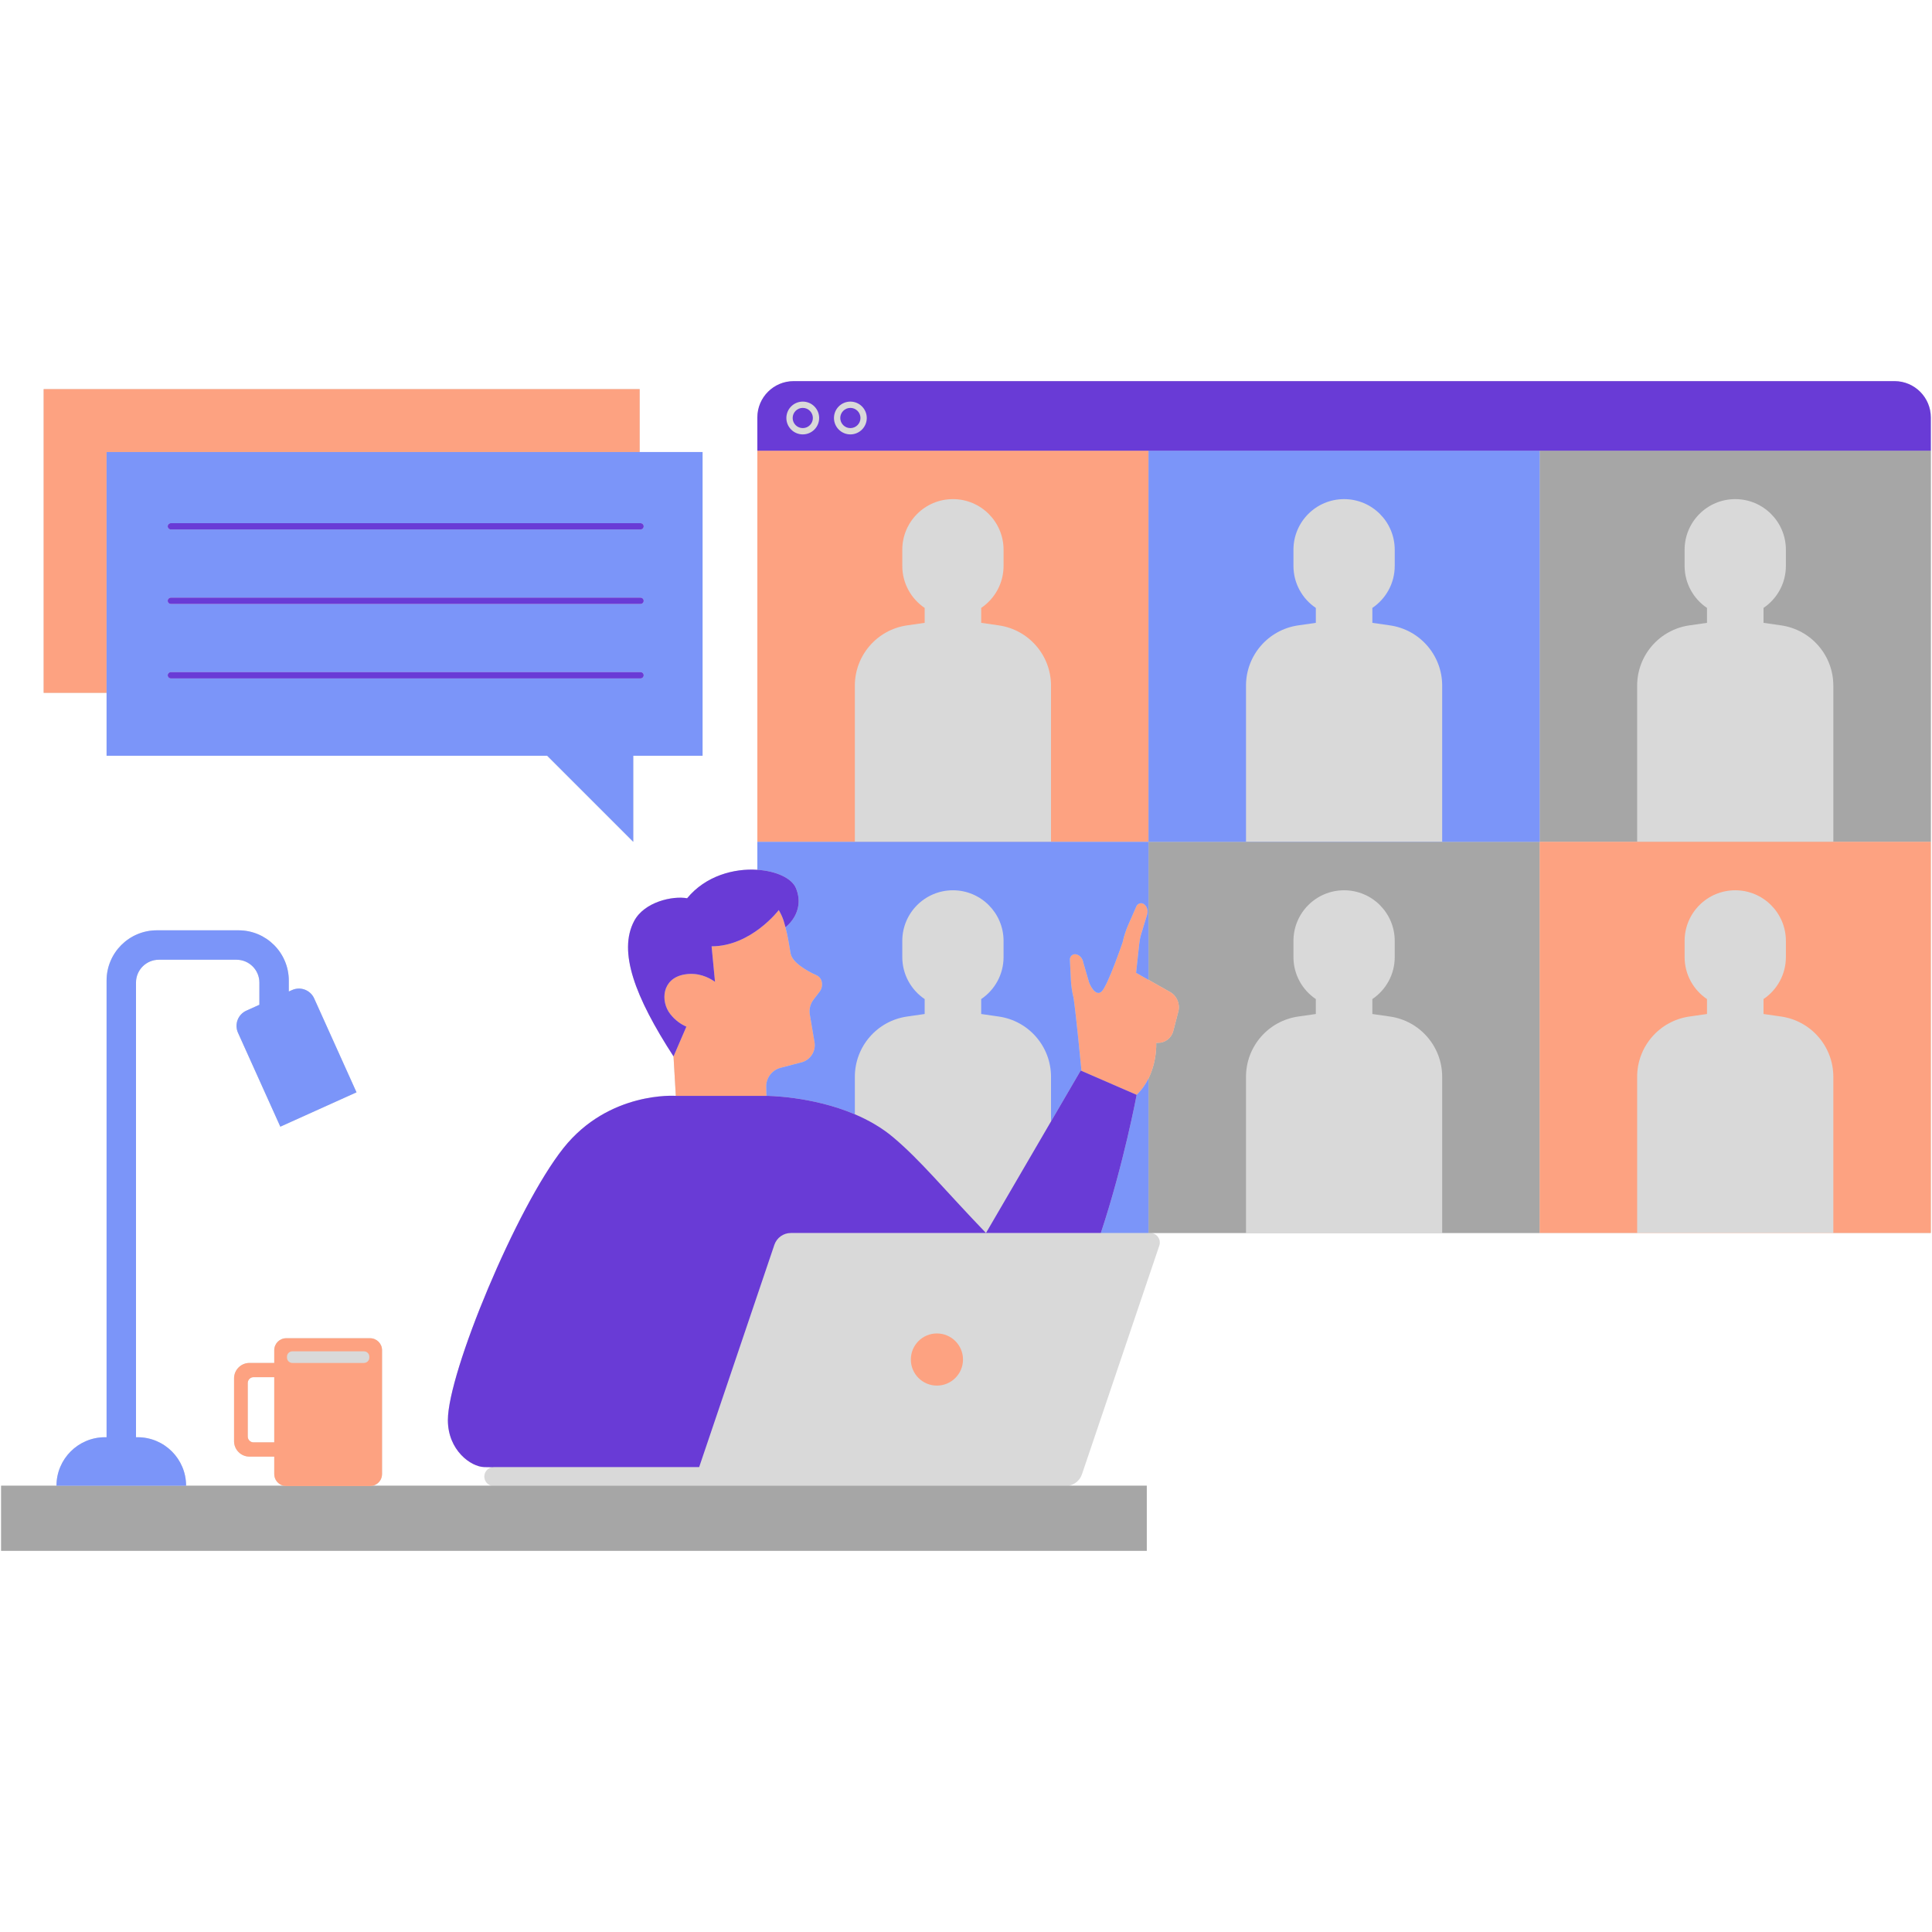
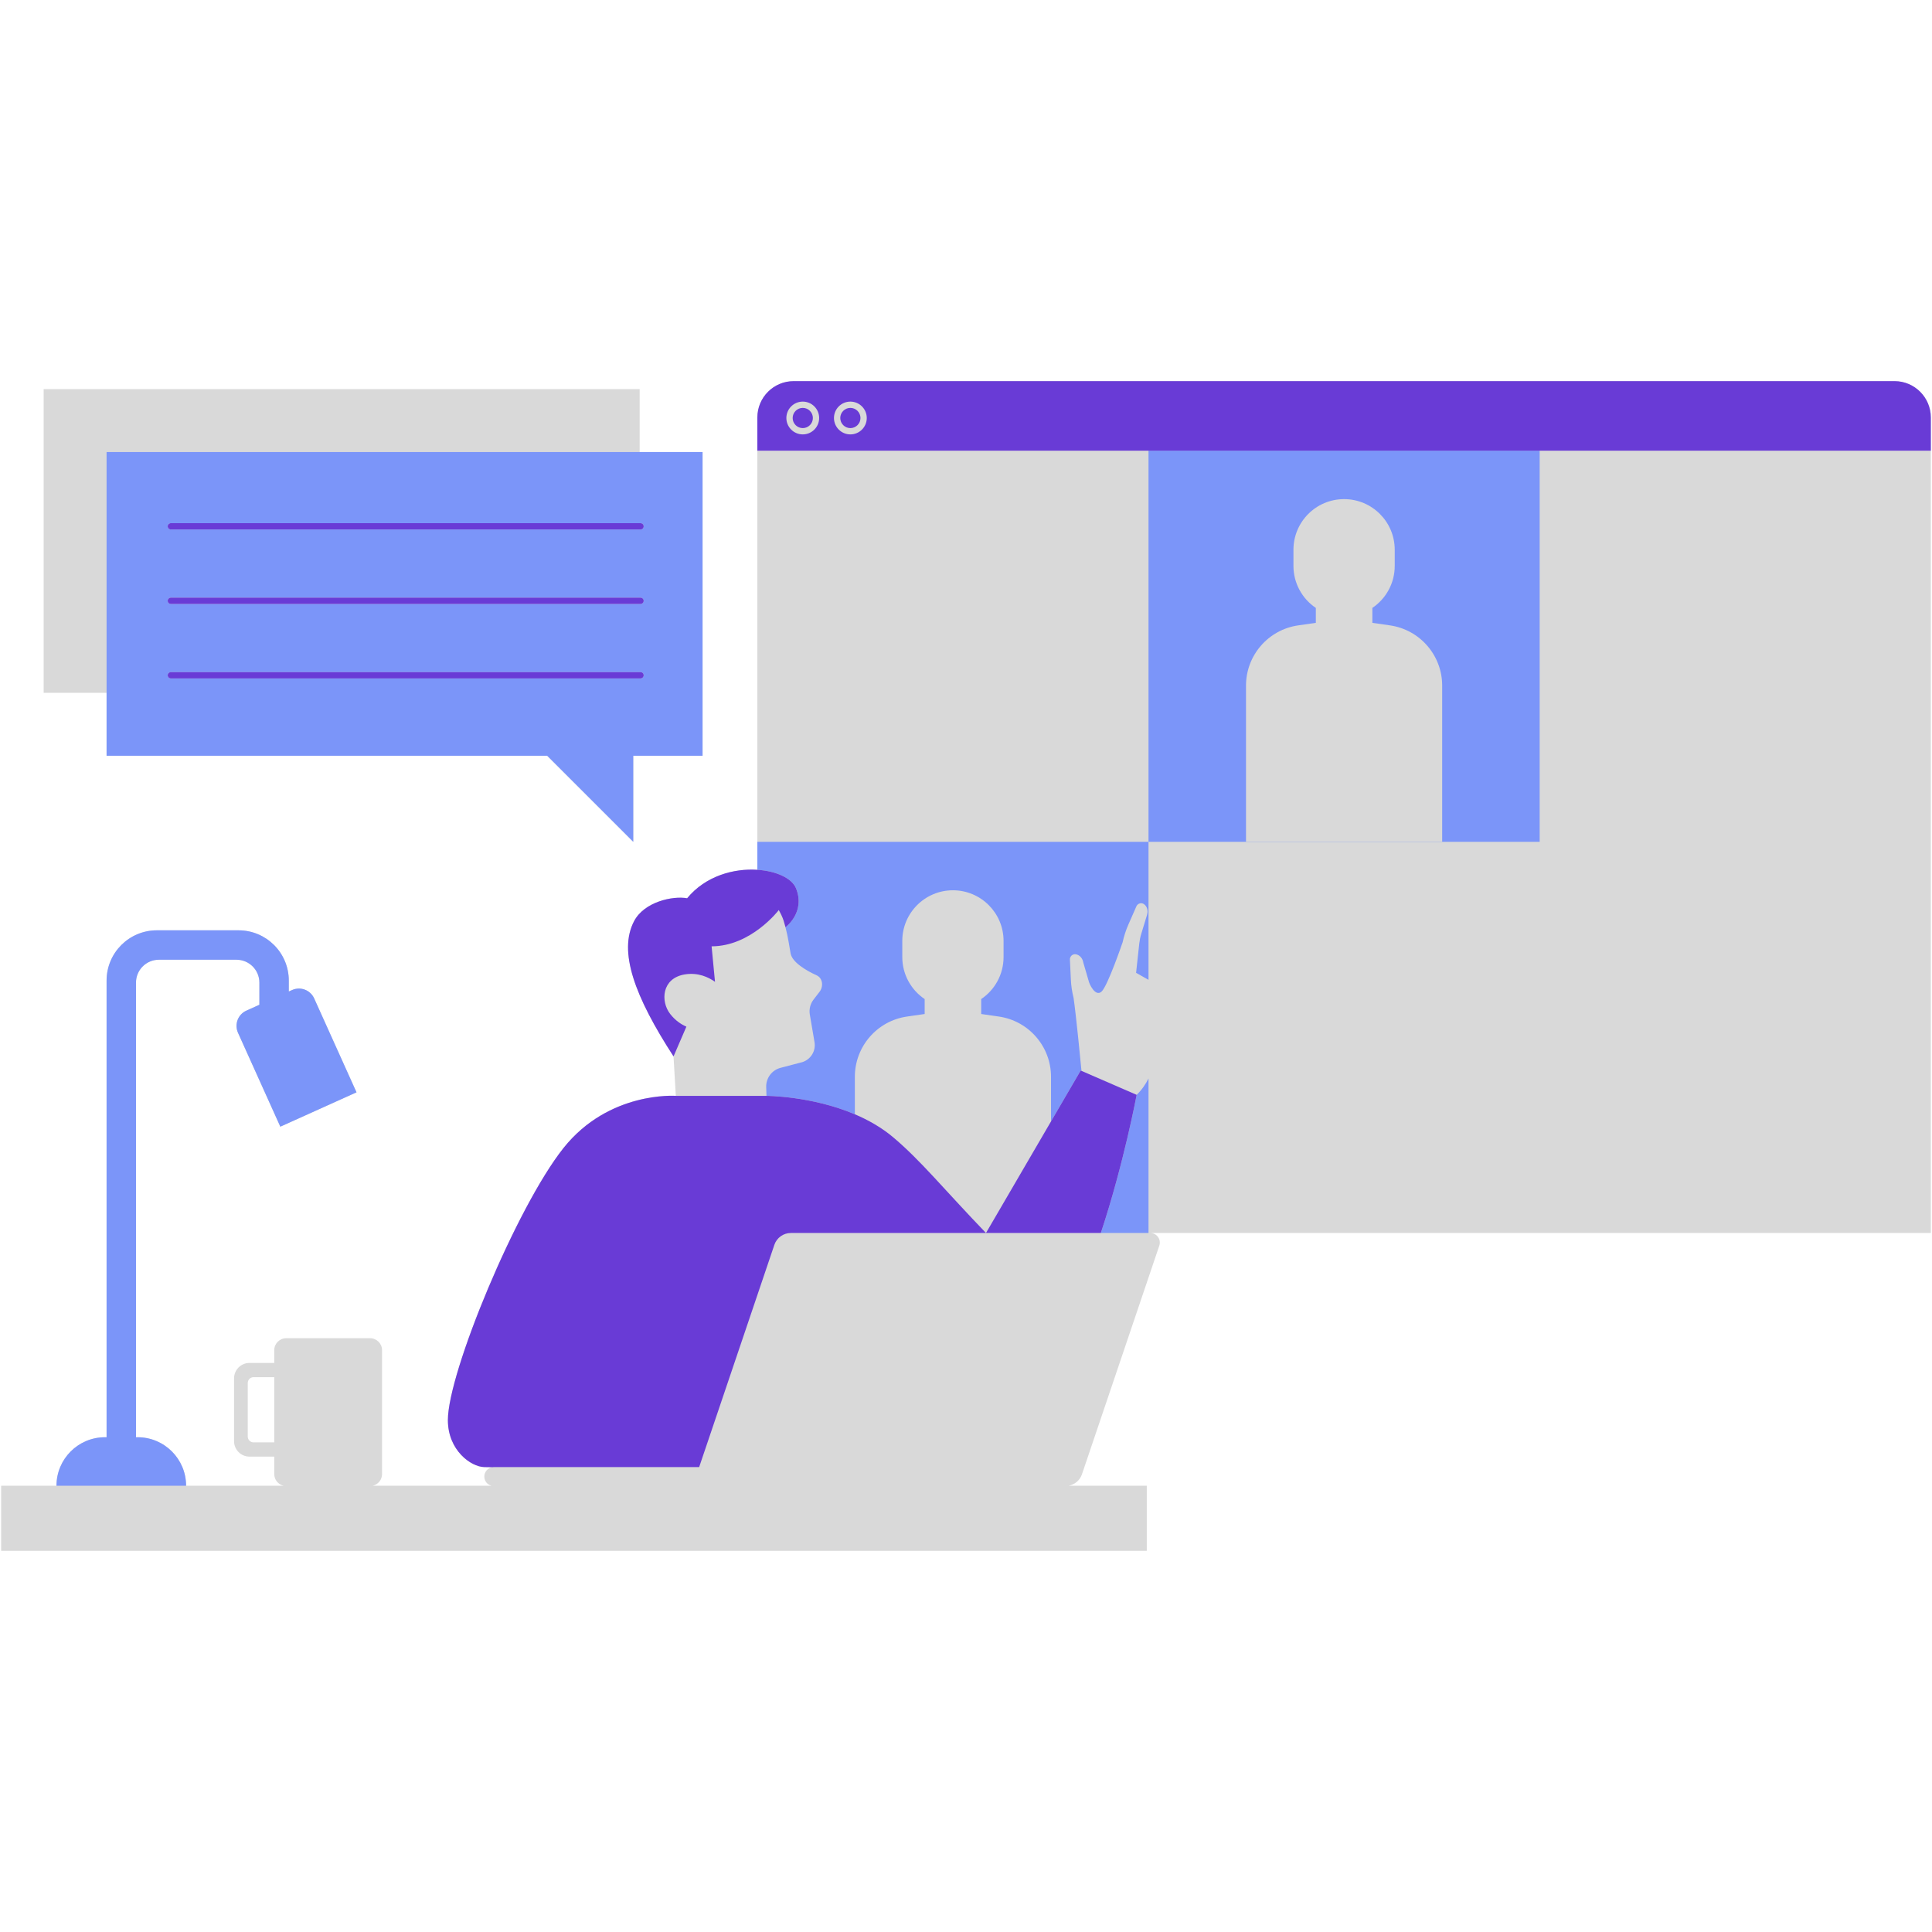
<svg xmlns="http://www.w3.org/2000/svg" version="1.0" preserveAspectRatio="xMidYMid meet" height="1080" viewBox="0 0 810 810" zoomAndPan="magnify" width="1080">
  <defs>
    <clipPath id="3382571f52">
      <path clip-rule="nonzero" d="M 0 159.789 L 810 159.789 L 810 650.289 L 0 650.289 Z M 0 159.789" />
    </clipPath>
    <clipPath id="2a6a503b17">
-       <path clip-rule="nonzero" d="M 0 188 L 810 188 L 810 650.289 L 0 650.289 Z M 0 188" />
-     </clipPath>
+       </clipPath>
    <clipPath id="9c62bf5b62">
      <path clip-rule="nonzero" d="M 70 159.789 L 810 159.789 L 810 616 L 70 616 Z M 70 159.789" />
    </clipPath>
  </defs>
  <g clip-path="url(#3382571f52)">
    <path fill-rule="nonzero" fill-opacity="1" d="M 794.273 159.789 L 332.758 159.789 C 324.344 159.789 317.523 166.613 317.523 175.027 L 317.523 364.664 C 307.754 364.02 295.852 367.156 288.078 376.598 C 282.062 375.504 270.137 378.062 265.855 386.164 C 259.117 398.918 266.102 417.816 282.379 442.91 L 283.34 459.445 C 283.336 459.445 255.281 457.363 236.227 481.336 C 216.531 506.121 187.773 575.52 187.773 595.379 C 187.777 608.039 197.434 614.977 203.047 615.078 C 204.078 615.098 205.25 615.113 206.508 615.133 C 204.559 615.391 203.047 617.039 203.047 619.059 C 203.047 620.922 204.332 622.473 206.059 622.906 L 156.262 622.906 C 158.5 622.398 160.176 620.406 160.176 618.016 L 160.176 566.078 C 160.176 563.305 157.926 561.059 155.152 561.059 L 120.004 561.059 C 117.23 561.059 114.98 563.305 114.98 566.078 L 114.98 571.418 L 104.598 571.418 C 101.027 571.418 98.133 574.312 98.133 577.879 L 98.133 604.23 C 98.133 607.797 101.027 610.691 104.598 610.691 L 114.98 610.691 L 114.98 618.012 C 114.98 620.402 116.656 622.395 118.895 622.902 L 78.02 622.902 C 78.02 611.672 68.918 602.566 57.688 602.566 L 57.016 602.566 L 57.016 411.969 C 57.016 406.668 61.312 402.371 66.613 402.371 L 99.152 402.371 C 104.449 402.371 108.746 406.668 108.746 411.969 L 108.746 421.254 L 103.289 423.715 C 99.758 425.305 98.188 429.457 99.777 432.988 L 117.527 472.367 L 149.473 457.965 L 131.723 418.59 C 130.129 415.059 125.977 413.488 122.445 415.078 L 121.082 415.695 L 121.082 411.121 C 121.082 399.477 111.645 390.039 100 390.039 L 65.766 390.039 C 54.121 390.039 44.684 399.477 44.684 411.121 L 44.684 602.57 L 44.016 602.57 C 32.785 602.57 23.68 611.672 23.68 622.906 L 0.48 622.906 L 0.48 650.18 L 480.793 650.18 L 480.793 622.902 L 448.035 622.902 C 450.602 622.43 452.766 620.613 453.621 618.078 L 486.043 522.246 C 486.926 519.641 484.988 516.938 482.234 516.938 L 809.512 516.938 L 809.512 175.023 C 809.508 166.613 802.688 159.789 794.273 159.789 Z M 106.312 604.723 C 104.965 604.723 103.871 603.629 103.871 602.277 L 103.871 579.832 C 103.871 578.48 104.965 577.387 106.312 577.387 L 114.98 577.387 L 114.98 604.723 Z M 44.684 290.48 L 18.309 290.48 L 18.309 163.141 L 268.176 163.141 L 268.176 189.516 L 294.551 189.516 L 294.551 316.855 L 265.496 316.855 L 265.496 352.941 L 239.121 326.566 L 229.406 316.855 L 44.684 316.855 Z M 44.684 290.48" fill="#d9d9d9" />
  </g>
  <g clip-path="url(#2a6a503b17)">
-     <path fill-rule="nonzero" fill-opacity="1" d="M 645.512 188.945 L 645.512 352.941 L 809.508 352.941 L 809.508 188.945 Z M 768.633 352.848 L 686.387 352.848 L 686.387 287.457 C 686.387 274.77 695.707 264.008 708.266 262.195 L 715.66 261.129 L 715.66 254.871 C 710 251.055 706.281 244.59 706.281 237.254 L 706.281 230.488 C 706.281 218.762 715.785 209.258 727.512 209.258 C 739.234 209.258 748.742 218.762 748.742 230.488 L 748.742 237.254 C 748.742 244.59 745.02 251.055 739.363 254.871 L 739.363 261.129 L 746.754 262.195 C 759.312 264.008 768.633 274.77 768.633 287.457 Z M 448.035 622.902 L 480.793 622.902 L 480.793 650.176 L 0.48 650.176 L 0.48 622.902 L 118.895 622.902 C 119.254 622.984 119.621 623.035 120.004 623.035 L 155.152 623.035 C 155.535 623.035 155.902 622.984 156.262 622.902 Z M 481.516 410.793 L 490.52 415.867 C 493.418 417.5 494.855 420.883 494.02 424.102 L 491.895 432.293 C 491.141 435.191 488.523 437.219 485.527 437.219 L 484.75 437.219 C 484.75 437.219 485.207 444.727 481.516 452.152 L 481.516 516.938 L 645.512 516.938 L 645.512 352.941 L 481.516 352.941 Z M 522.391 451.453 C 522.391 438.762 531.711 428 544.273 426.188 L 551.664 425.125 L 551.664 418.863 C 546.004 415.051 542.285 408.586 542.285 401.25 L 542.285 394.484 C 542.285 382.758 551.789 373.254 563.516 373.254 C 575.238 373.254 584.746 382.758 584.746 394.484 L 584.746 401.25 C 584.746 408.586 581.023 415.051 575.367 418.863 L 575.367 425.125 L 582.758 426.188 C 595.316 428 604.641 438.762 604.641 451.453 L 604.641 516.844 L 522.391 516.844 Z M 522.391 451.453" fill="#a6a6a6" />
-   </g>
-   <path fill-rule="nonzero" fill-opacity="1" d="M 481.516 188.945 L 317.523 188.945 L 317.523 352.941 L 481.516 352.941 Z M 440.645 352.848 L 358.398 352.848 L 358.398 287.457 C 358.398 274.77 367.719 264.008 380.277 262.195 L 387.668 261.129 L 387.668 254.871 C 382.012 251.055 378.289 244.59 378.289 237.254 L 378.289 230.488 C 378.289 218.762 387.797 209.258 399.52 209.258 C 411.246 209.258 420.75 218.762 420.75 230.488 L 420.75 237.254 C 420.75 244.59 417.027 251.055 411.371 254.871 L 411.371 261.129 L 418.762 262.195 C 431.32 264.008 440.645 274.77 440.645 287.457 Z M 645.512 352.941 L 645.512 516.938 L 809.508 516.938 L 809.508 352.941 Z M 768.633 516.844 L 686.387 516.844 L 686.387 451.453 C 686.387 438.762 695.707 428 708.266 426.188 L 715.66 425.125 L 715.66 418.863 C 710 415.051 706.281 408.586 706.281 401.25 L 706.281 394.484 C 706.281 382.758 715.785 373.254 727.512 373.254 C 739.234 373.254 748.742 382.758 748.742 394.484 L 748.742 401.25 C 748.742 408.586 745.02 415.051 739.363 418.863 L 739.363 425.125 L 746.754 426.188 C 759.312 428 768.633 438.762 768.633 451.453 Z M 343.512 415.922 L 341.078 419.086 C 339.711 420.867 339.145 423.141 339.523 425.355 L 341.492 436.926 C 342.113 440.598 339.938 444.168 336.391 445.297 L 327.254 447.691 C 323.613 448.645 321.117 451.984 321.234 455.746 L 321.348 459.445 L 283.34 459.445 L 282.379 442.91 L 287.77 430.43 C 285.434 429.418 283.074 427.781 280.996 425.137 C 276.871 419.891 277.387 410.176 287.012 408.547 C 292.66 407.59 297.074 409.715 299.766 411.633 L 298.336 396.754 C 314.941 396.754 326.496 381.559 326.496 381.559 C 327.34 383.016 328.059 384.52 328.535 386.016 C 328.832 386.945 329.082 387.855 329.316 388.75 C 330.465 393.133 330.945 397.027 331.469 399.773 C 332.16 403.398 337.828 406.855 342.387 408.914 C 344.988 410.09 345.332 413.723 343.512 415.922 Z M 494.02 424.102 L 491.895 432.293 C 491.141 435.195 488.523 437.219 485.527 437.219 L 484.75 437.219 C 484.75 437.219 485.207 444.727 481.516 452.156 C 480.336 454.535 478.734 456.91 476.551 459.023 L 476.535 459.016 L 453.418 448.973 C 453.164 446.301 451.16 425.535 450.102 418.371 C 449.469 415.859 449.09 413.293 448.965 410.707 L 448.566 402.344 C 448.508 401.133 449.449 400.062 450.664 400.059 C 450.777 400.059 450.895 400.066 451.016 400.082 C 451.426 400.133 451.809 400.289 452.16 400.488 C 453.242 401.113 453.949 402.234 454.152 403.469 L 456.391 411.137 C 456.613 412.48 459.25 418.113 461.84 415.723 C 464.434 413.332 470.668 395.039 470.668 395.039 C 471.219 392.512 472.02 390.043 473.062 387.672 L 476.426 380.004 C 476.91 378.891 478.227 378.355 479.316 378.891 C 479.418 378.941 479.52 379 479.625 379.066 C 479.965 379.293 480.242 379.602 480.465 379.938 C 481.16 380.98 481.289 382.301 480.926 383.496 L 478.469 391.551 C 478.07 392.855 477.797 394.195 477.648 395.555 L 476.312 407.859 L 481.516 410.797 L 490.52 415.871 C 493.418 417.504 494.855 420.883 494.02 424.102 Z M 403.742 569.984 C 403.742 576.023 398.844 580.918 392.809 580.918 C 386.77 580.918 381.875 576.023 381.875 569.984 C 381.875 563.949 386.77 559.055 392.809 559.055 C 398.844 559.055 403.742 563.949 403.742 569.984 Z M 155.152 561.059 L 120.004 561.059 C 117.23 561.059 114.98 563.305 114.98 566.078 L 114.98 571.418 L 104.598 571.418 C 101.027 571.418 98.133 574.312 98.133 577.879 L 98.133 604.23 C 98.133 607.797 101.027 610.691 104.598 610.691 L 114.98 610.691 L 114.98 618.012 C 114.98 620.402 116.656 622.395 118.895 622.902 C 119.25 622.98 119.621 623.031 120.004 623.031 L 155.152 623.031 C 155.531 623.031 155.902 622.98 156.258 622.902 C 158.5 622.395 160.172 620.402 160.172 618.012 L 160.172 566.078 C 160.176 563.305 157.926 561.059 155.152 561.059 Z M 106.312 604.723 C 104.965 604.723 103.871 603.629 103.871 602.277 L 103.871 579.832 C 103.871 578.48 104.965 577.387 106.312 577.387 L 114.98 577.387 L 114.98 604.723 Z M 154.836 569.18 C 154.836 570.414 153.832 571.418 152.594 571.418 L 122.562 571.418 C 121.324 571.418 120.32 570.414 120.32 569.18 L 120.32 568.789 C 120.32 567.555 121.324 566.551 122.562 566.551 L 152.594 566.551 C 153.832 566.551 154.836 567.555 154.836 568.789 Z M 18.309 163.141 L 268.176 163.141 L 268.176 189.516 L 44.684 189.516 L 44.684 290.48 L 18.309 290.48 Z M 18.309 163.141" fill="#fda281" />
+     </g>
  <path fill-rule="nonzero" fill-opacity="1" d="M 481.516 188.945 L 481.516 352.941 L 645.512 352.941 L 645.512 188.945 Z M 604.641 352.848 L 522.391 352.848 L 522.391 287.457 C 522.391 274.77 531.711 264.008 544.273 262.195 L 551.664 261.129 L 551.664 254.871 C 546.004 251.055 542.285 244.59 542.285 237.254 L 542.285 230.488 C 542.285 218.762 551.789 209.258 563.516 209.258 C 575.238 209.258 584.746 218.762 584.746 230.488 L 584.746 237.254 C 584.746 244.59 581.023 251.055 575.367 254.871 L 575.367 261.129 L 582.758 262.195 C 595.316 264.008 604.641 274.77 604.641 287.457 Z M 476.551 459.023 C 478.738 456.906 480.336 454.535 481.516 452.156 L 481.516 516.938 L 461.531 516.938 C 471.105 488.129 476.551 459.023 476.551 459.023 L 476.535 459.016 Z M 317.523 352.941 L 481.516 352.941 L 481.516 410.797 L 476.312 407.859 L 477.648 395.555 C 477.797 394.195 478.07 392.859 478.469 391.551 L 480.926 383.496 C 481.289 382.301 481.16 380.98 480.465 379.938 C 480.242 379.605 479.965 379.297 479.625 379.066 C 479.52 379 479.418 378.941 479.316 378.891 C 478.227 378.355 476.91 378.891 476.426 380.004 L 473.059 387.672 C 472.02 390.043 471.219 392.512 470.668 395.039 C 470.668 395.039 464.434 413.332 461.84 415.723 C 459.25 418.113 456.613 412.48 456.391 411.137 L 454.152 403.469 C 453.949 402.234 453.242 401.113 452.16 400.488 C 451.809 400.285 451.426 400.133 451.016 400.082 C 450.895 400.066 450.777 400.059 450.664 400.059 C 449.449 400.062 448.508 401.133 448.566 402.344 L 448.965 410.707 C 449.086 413.293 449.469 415.859 450.102 418.371 C 451.16 425.535 453.164 446.301 453.418 448.973 L 453.082 448.824 L 440.645 470.16 L 440.645 451.453 C 440.645 438.766 431.32 428.004 418.762 426.191 L 411.371 425.125 L 411.371 418.867 C 417.027 415.055 420.75 408.586 420.75 401.25 L 420.75 394.484 C 420.75 382.762 411.242 373.254 399.52 373.254 C 387.793 373.254 378.289 382.762 378.289 394.484 L 378.289 401.25 C 378.289 408.586 382.012 415.051 387.668 418.867 L 387.668 425.125 L 380.277 426.191 C 367.719 428 358.398 438.766 358.398 451.453 L 358.398 467.168 C 340.27 459.457 321.348 459.445 321.348 459.445 L 321.234 455.746 C 321.117 451.984 323.617 448.645 327.254 447.691 L 336.395 445.297 C 339.941 444.168 342.117 440.598 341.492 436.93 L 339.523 425.355 C 339.145 423.141 339.711 420.867 341.082 419.086 L 343.512 415.922 C 345.332 413.727 344.992 410.09 342.391 408.914 C 337.828 406.855 332.16 403.398 331.473 399.773 C 330.949 397.027 330.469 393.137 329.32 388.75 L 329.324 388.742 C 329.324 388.742 337.801 382.555 333.742 372.449 C 332.043 368.219 325.492 365.188 317.523 364.664 Z M 413.289 516.844 L 413.434 516.844 L 413.379 516.938 C 413.348 516.906 413.32 516.875 413.289 516.844 Z M 131.723 418.59 L 149.473 457.965 L 117.527 472.367 L 99.777 432.988 C 98.188 429.457 99.758 425.305 103.289 423.715 L 108.746 421.254 L 108.746 411.969 C 108.746 406.668 104.449 402.371 99.152 402.371 L 66.613 402.371 C 61.312 402.371 57.016 406.668 57.016 411.969 L 57.016 602.566 L 57.688 602.566 C 68.918 602.566 78.02 611.672 78.02 622.902 L 23.68 622.902 C 23.68 611.672 32.785 602.566 44.016 602.566 L 44.684 602.566 L 44.684 411.117 C 44.684 399.477 54.121 390.035 65.766 390.035 L 100 390.035 C 111.645 390.035 121.082 399.477 121.082 411.117 L 121.082 415.691 L 122.445 415.078 C 125.977 413.488 130.129 415.059 131.723 418.59 Z M 44.684 189.516 L 44.684 316.855 L 229.406 316.855 L 239.117 326.566 L 265.496 352.941 L 265.496 316.855 L 294.551 316.855 L 294.551 189.516 Z M 268.547 284.43 L 71.633 284.43 C 70.902 284.43 70.316 283.84 70.316 283.113 C 70.316 282.383 70.906 281.793 71.633 281.793 L 268.551 281.793 C 269.281 281.793 269.867 282.383 269.867 283.113 C 269.867 283.84 269.277 284.43 268.547 284.43 Z M 268.547 253.207 L 71.633 253.207 C 70.902 253.207 70.316 252.617 70.316 251.887 C 70.316 251.16 70.906 250.57 71.633 250.57 L 268.551 250.57 C 269.281 250.57 269.867 251.16 269.867 251.887 C 269.867 252.617 269.277 253.207 268.547 253.207 Z M 269.867 220.664 C 269.867 221.395 269.277 221.984 268.551 221.984 L 71.633 221.984 C 70.902 221.984 70.316 221.395 70.316 220.664 C 70.316 219.938 70.906 219.348 71.633 219.348 L 268.551 219.348 C 269.277 219.348 269.867 219.934 269.867 220.664 Z M 269.867 220.664" fill="#7b95f9" />
  <g clip-path="url(#9c62bf5b62)">
    <path fill-rule="nonzero" fill-opacity="1" d="M 288.078 376.598 C 295.852 367.156 307.754 364.02 317.523 364.664 C 325.492 365.188 332.043 368.215 333.742 372.449 C 337.801 382.555 329.324 388.742 329.324 388.742 L 329.32 388.75 C 329.086 387.852 328.836 386.945 328.539 386.012 C 328.062 384.516 327.344 383.012 326.5 381.559 C 326.5 381.551 326.504 381.543 326.508 381.535 C 326.449 381.434 326.375 381.344 326.316 381.242 C 326.379 381.348 326.438 381.453 326.5 381.559 C 326.5 381.559 314.941 396.75 298.34 396.75 L 299.77 411.633 C 297.078 409.715 292.664 407.59 287.012 408.543 C 277.387 410.176 276.875 419.891 281 425.137 C 283.078 427.781 285.438 429.414 287.773 430.426 L 282.383 442.906 C 266.102 417.816 259.121 398.914 265.859 386.164 C 270.137 378.062 282.062 375.504 288.078 376.598 Z M 374.438 476.781 C 369.559 472.68 364.016 469.559 358.398 467.168 C 340.27 459.457 321.348 459.445 321.348 459.445 L 283.34 459.445 C 283.34 459.445 255.281 457.363 236.227 481.34 C 216.531 506.121 187.773 575.52 187.777 595.379 C 187.777 608.043 197.434 614.977 203.051 615.082 C 204.078 615.098 205.25 615.117 206.508 615.133 C 206.68 615.109 206.852 615.082 207.027 615.082 L 293.129 615.082 L 304.129 582.57 L 324.656 521.895 C 325.66 518.934 328.438 516.938 331.566 516.938 L 413.375 516.938 C 413.348 516.906 413.316 516.879 413.289 516.844 C 395.797 498.664 386.07 486.562 374.438 476.781 Z M 336.566 171.012 C 334.23 171.012 332.328 172.914 332.328 175.25 C 332.328 177.582 334.23 179.484 336.566 179.484 C 338.902 179.484 340.801 177.582 340.801 175.25 C 340.801 172.914 338.902 171.012 336.566 171.012 Z M 356.52 171.012 C 354.188 171.012 352.285 172.914 352.285 175.25 C 352.285 177.582 354.188 179.484 356.52 179.484 C 358.859 179.484 360.758 177.582 360.758 175.25 C 360.758 172.914 358.859 171.012 356.52 171.012 Z M 809.508 175.027 L 809.508 188.949 L 317.523 188.949 L 317.523 175.027 C 317.523 166.613 324.344 159.789 332.758 159.789 L 794.273 159.789 C 802.688 159.789 809.508 166.613 809.508 175.027 Z M 343.438 175.25 C 343.438 171.457 340.355 168.375 336.562 168.375 C 332.773 168.375 329.688 171.457 329.688 175.25 C 329.688 179.039 332.773 182.125 336.562 182.125 C 340.355 182.125 343.438 179.039 343.438 175.25 Z M 363.398 175.25 C 363.398 171.457 360.312 168.375 356.52 168.375 C 352.73 168.375 349.645 171.457 349.645 175.25 C 349.645 179.039 352.73 182.125 356.52 182.125 C 360.312 182.125 363.398 179.039 363.398 175.25 Z M 453.422 448.973 L 453.082 448.824 L 440.645 470.16 L 413.434 516.844 L 413.379 516.938 L 461.531 516.938 C 471.105 488.129 476.551 459.023 476.551 459.023 L 476.539 459.016 Z M 71.633 221.984 L 268.551 221.984 C 269.281 221.984 269.867 221.395 269.867 220.664 C 269.867 219.938 269.277 219.348 268.551 219.348 L 71.633 219.348 C 70.902 219.348 70.316 219.938 70.316 220.664 C 70.316 221.395 70.902 221.984 71.633 221.984 Z M 71.633 253.207 L 268.551 253.207 C 269.281 253.207 269.867 252.617 269.867 251.887 C 269.867 251.16 269.277 250.57 268.551 250.57 L 71.633 250.57 C 70.902 250.57 70.316 251.16 70.316 251.887 C 70.312 252.617 70.902 253.207 71.633 253.207 Z M 269.867 283.109 C 269.867 282.379 269.277 281.793 268.551 281.793 L 71.633 281.793 C 70.902 281.793 70.316 282.383 70.316 283.109 C 70.316 283.84 70.906 284.43 71.633 284.43 L 268.551 284.43 C 269.277 284.43 269.867 283.84 269.867 283.109 Z M 269.867 283.109" fill="#693bd6" />
  </g>
</svg>